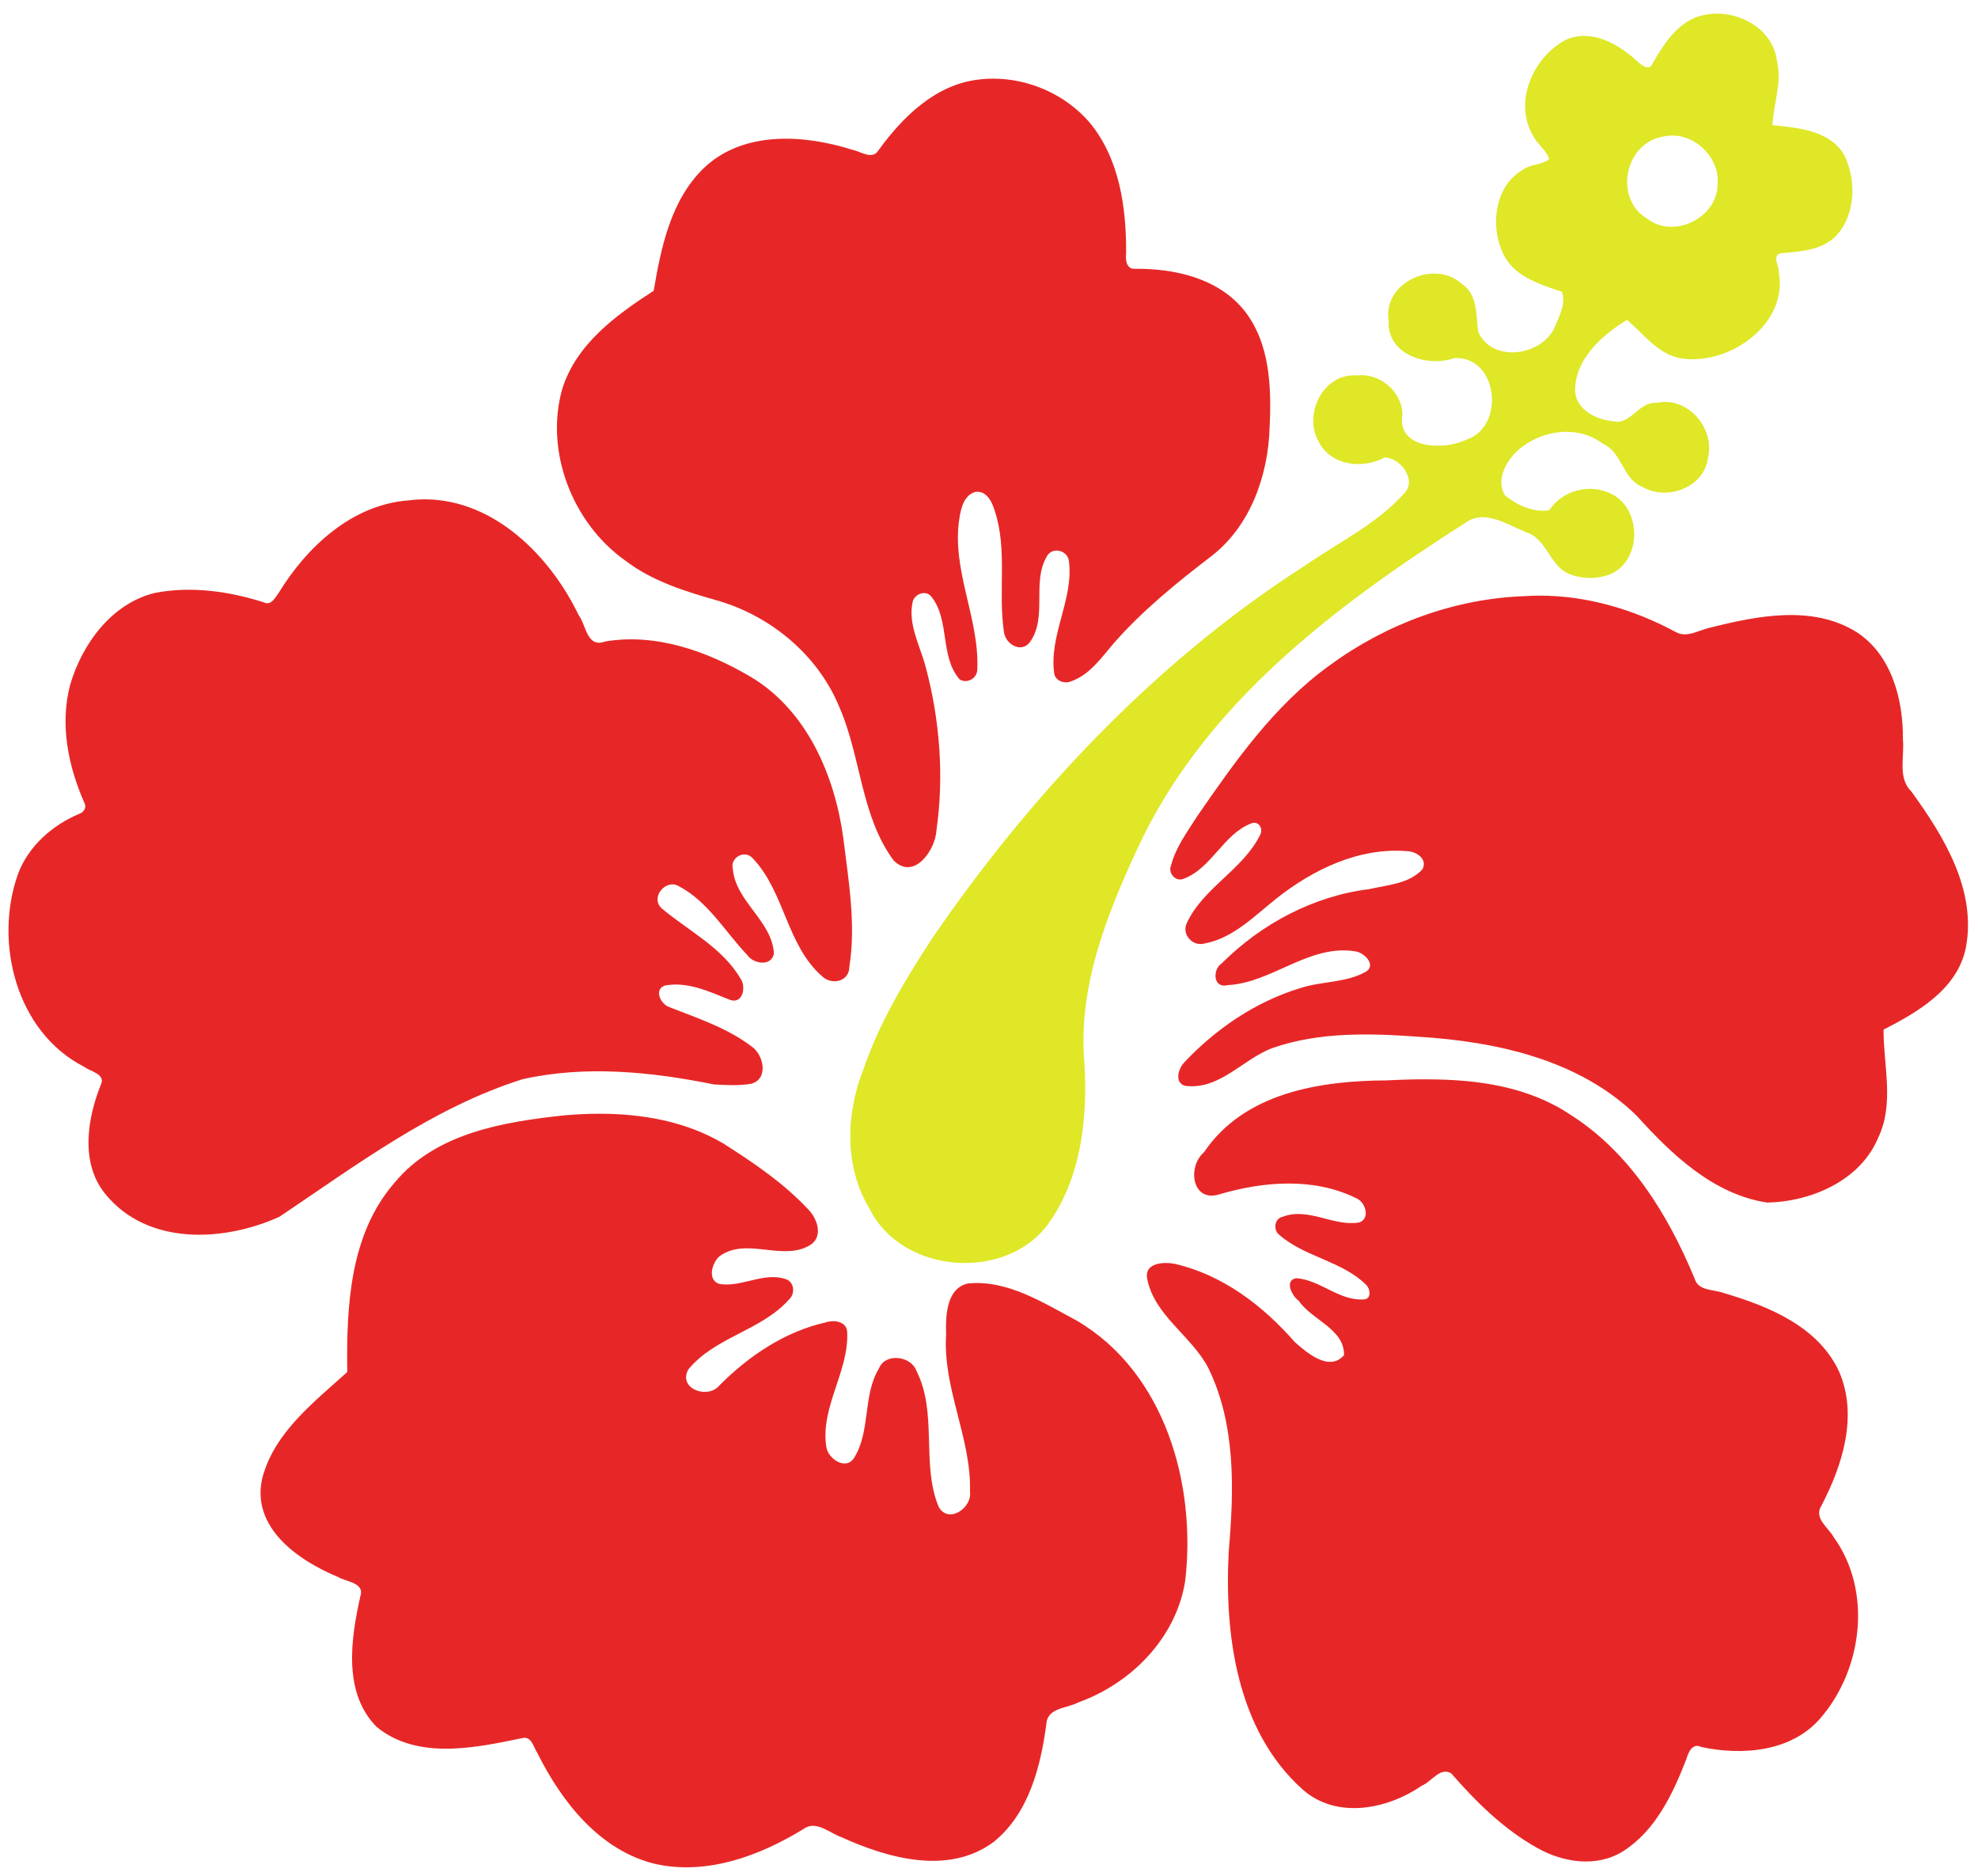
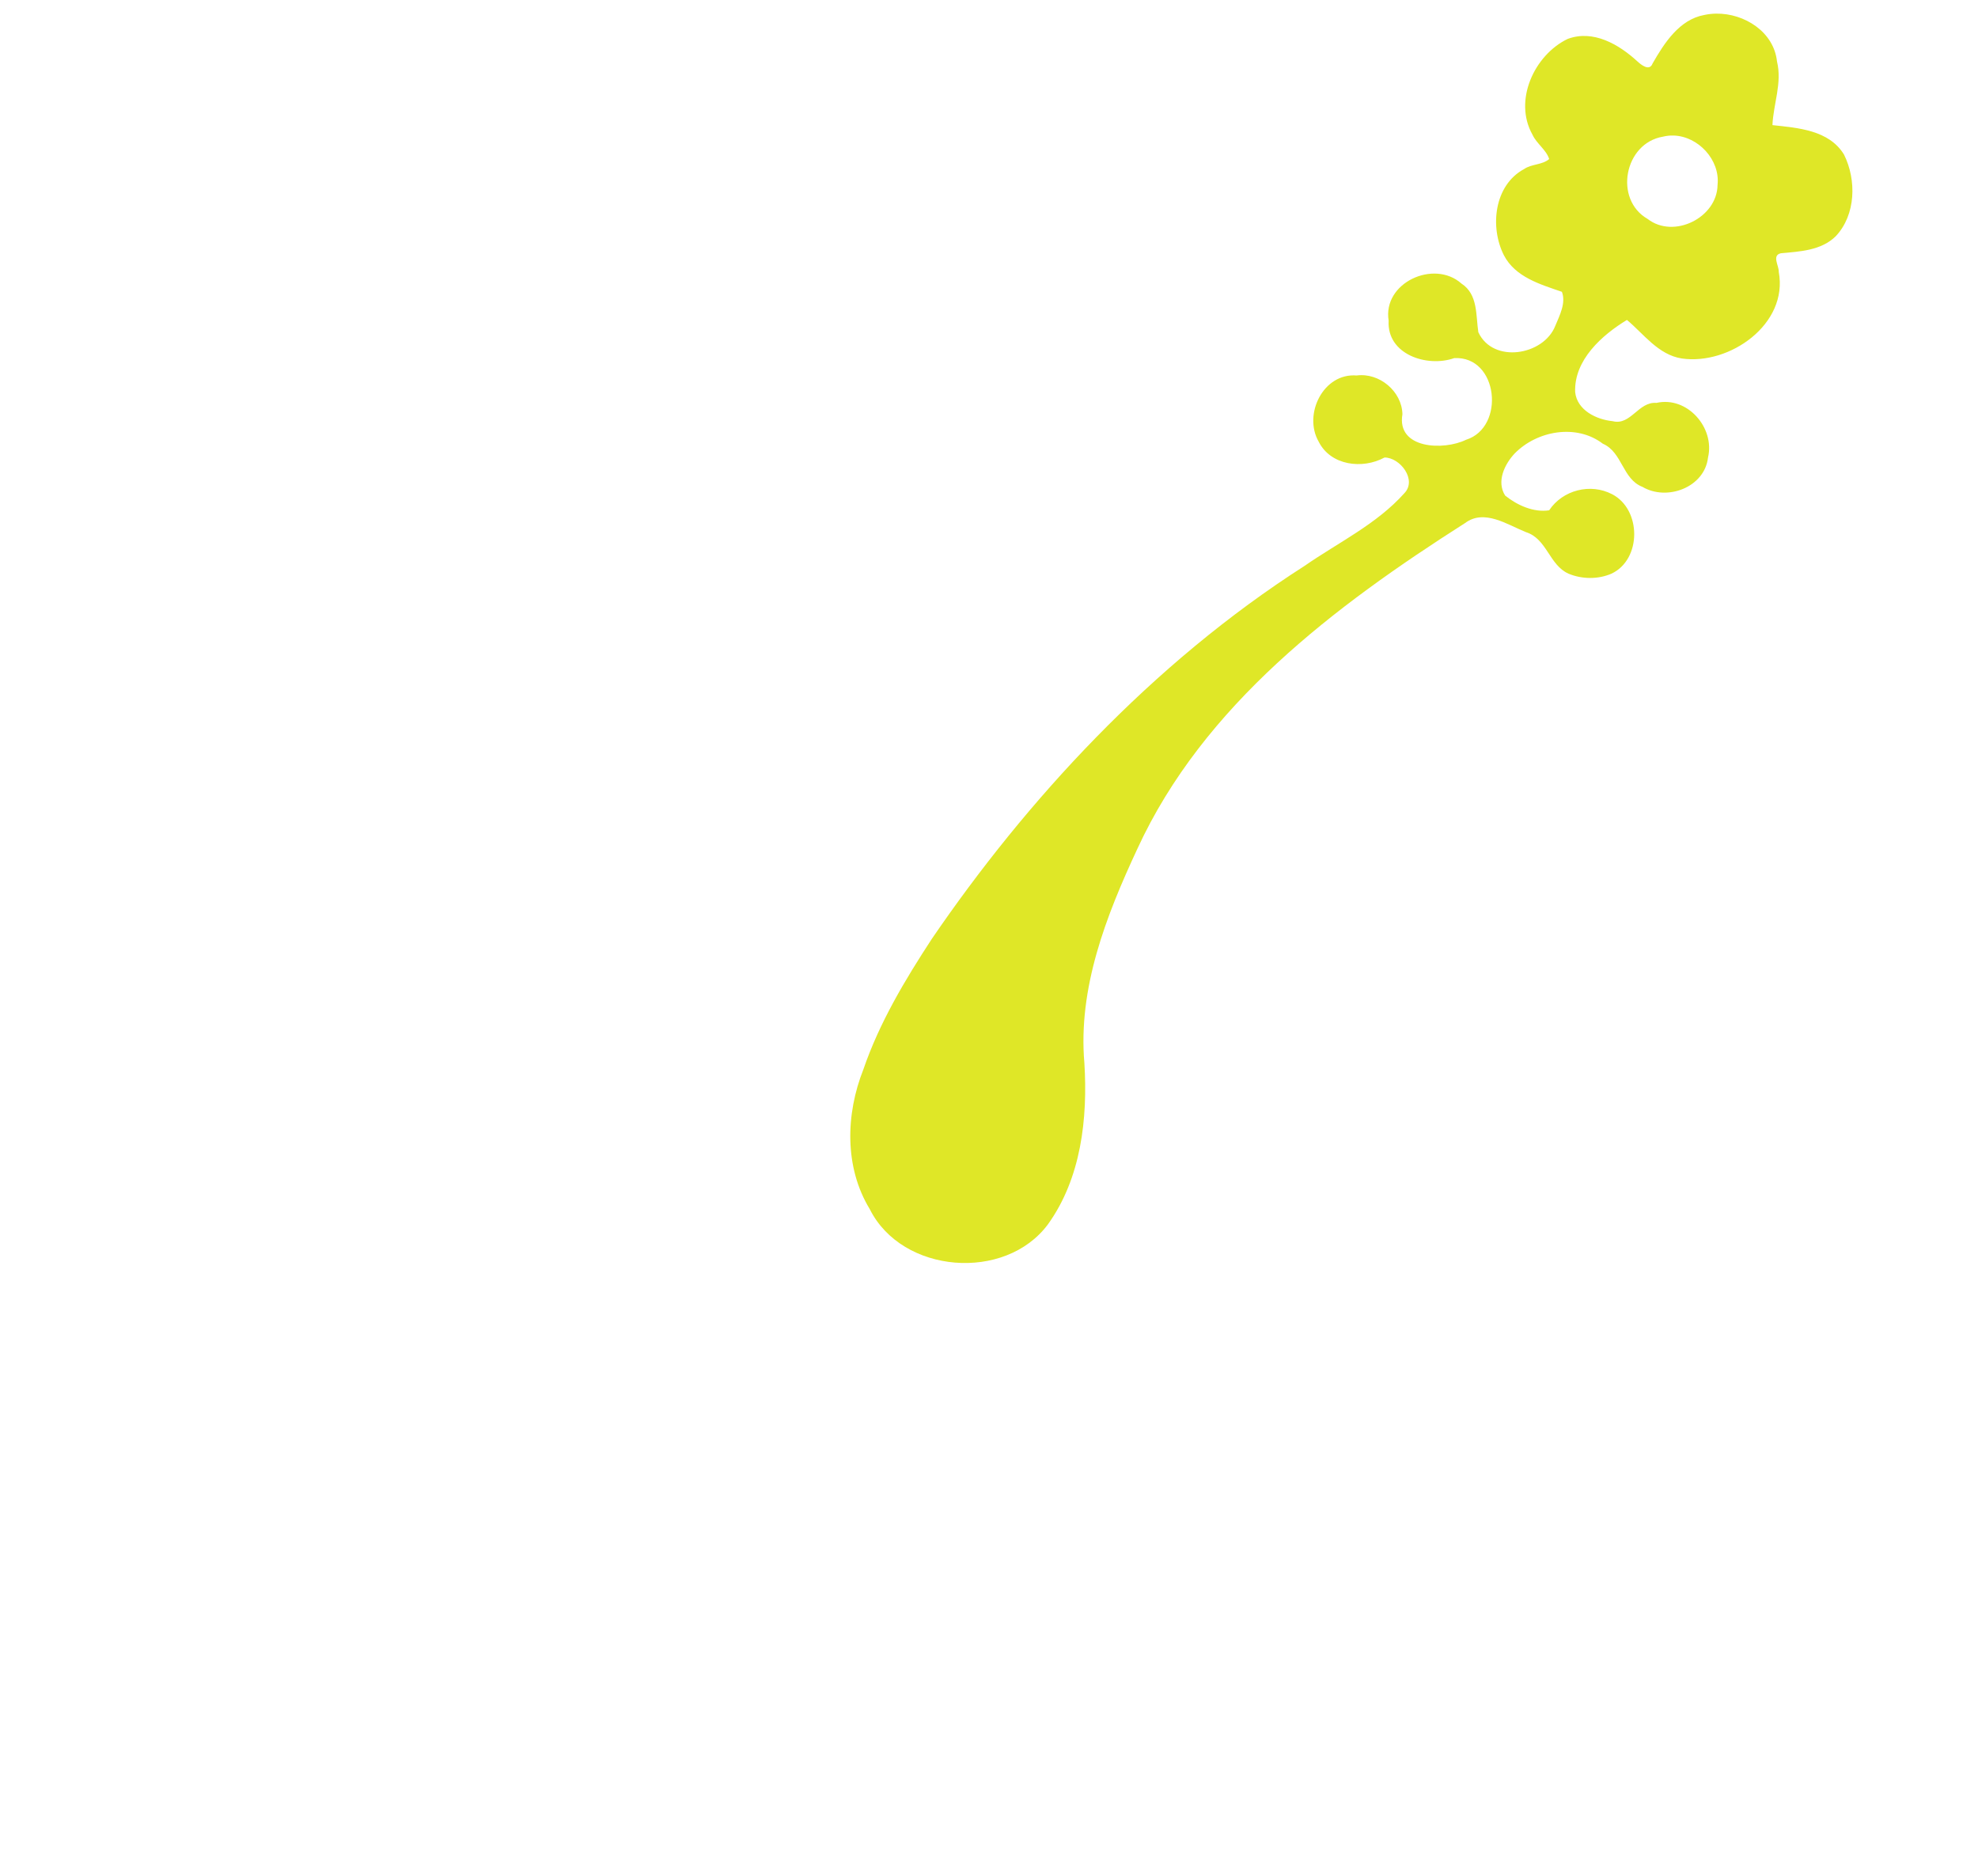
<svg xmlns="http://www.w3.org/2000/svg" xmlns:ns1="http://www.inkscape.org/namespaces/inkscape" xmlns:ns2="http://sodipodi.sourceforge.net/DTD/sodipodi-0.dtd" id="svg2" height="1449pt" width="1528pt" version="1.1" viewBox="0 0 1528 1449" ns1:version="0.92.1 r15371" ns2:docname="TropicalFlower.svg">
  <defs id="defs13432" />
  <ns2:namedview pagecolor="#ffffff" bordercolor="#666666" borderopacity="1" objecttolerance="10" gridtolerance="10" guidetolerance="10" ns1:pageopacity="0" ns1:pageshadow="2" ns1:window-width="1366" ns1:window-height="706" id="namedview13430" showgrid="false" ns1:zoom="0.10424112" ns1:cx="955" ns1:cy="-231.06517" ns1:window-x="-8" ns1:window-y="-8" ns1:window-maximized="1" ns1:current-layer="g13978" />
  <g id="g13978">
    <g id="g4494">
-       <path id="path4" d="m 959.44,75.955 c -4.95,-0.013 -9.9,0.286 -14.82,0.908 -41.5,4.888 -73.24,36.247 -96.57,68.607 -5.9,9.22 -17.22,0.63 -25.06,-0.85 -46.71,-14.82 -105.17,-18.56 -143.3,17.58 -31.97,31 -41.3,76.4 -48.47,118.54 -36.3,23.52 -74.63,51.34 -88.26,94.7 -17.21,60.35 9.9,129.84 60.79,165.81 26.55,20.37 59.11,30.15 90.84,39.15 51.4,15.48 96.23,53.35 116.42,103.57 20.53,47.69 20.3,104.07 51.88,146.88 19.68,19.66 40.33,-9.93 41.36,-29.09 7.49,-52.39 3.24,-106.95 -10.46,-158.05 -5.48,-20.36 -17,-40.46 -12.63,-62.09 1.41,-7.78 12.3,-12.31 17.9,-5.87 18.66,22.97 8.03,57.91 27.69,80.41 7.45,4.21 16.94,-1.16 16.95,-9.88 2.14,-49.42 -25.18,-96.06 -17.29,-145.81 1.49,-9.7 4.46,-22.43 15.38,-25.48 10.87,-1.58 16.26,9.75 18.78,18.36 12.49,37.85 3.03,78.39 8.88,117.03 1.4,11.31 16.11,20.48 24.65,10.15 17.8,-23.69 2.05,-57.62 16.4,-82.63 4.9,-10.42 20.4,-6.96 21.7,3.99 4.7,37.33 -19.8,71.76 -14.1,109.23 1.8,6.49 9.7,9.34 15.8,6.88 18.1,-6.09 29.4,-22.66 41.3,-36.57 27.9,-31.83 60.9,-58.66 94.4,-84.29 38,-29.28 55.1,-78.39 56.4,-124.99 1.8,-38.59 0.4,-81.57 -25.1,-113.03 -25.4,-30.98 -67.7,-40.05 -105.9,-39.58 -7.4,0.03 -8.4,-9.43 -7.6,-14.85 0.3,-44.34 -6.4,-92.28 -36,-127.29 -22.9,-26.042 -57.35,-41.356 -91.96,-41.445 z M 411.5,482.17 c -5.58,-0.06 -11.25,0.26 -17,0.99 -54.64,4.11 -98.11,44.76 -125.51,89.46 -3.49,4.66 -7.33,12.6 -14.35,8.94 -33.7,-10.66 -69.72,-15.76 -104.77,-9.12 -42.01,10.08 -70.623,49.27 -82.185,89 -10,37.91 -1.9,78.31 13.713,113.55 2.437,4.35 -0.088,9.2 -4.6,10.7 -26.138,11 -49.162,31.01 -59.35,58.02 -23.637,65.95 -1.912,152.79 63.688,186.29 5.925,4.7 21.234,7 16.273,17.3 -13.325,33.1 -20.012,76.3 4.461,105.8 40.7,49.9 114.28,46.1 167.94,21.8 74.37,-49.9 148.23,-105.5 234.7,-132.8 60.73,-13.7 124.36,-7.2 184.84,5 12.02,0.7 24.42,1.4 36.33,-0.7 16.85,-5 11.57,-28.2 0.02,-36 -23.54,-17.87 -52.14,-27.24 -79.36,-37.93 -8.54,-2.88 -15.13,-16.98 -4.39,-20.82 21.79,-4.21 42.88,5.81 62.67,13.71 12.61,4.72 16.08,-12.35 10.56,-20.24 -17.55,-30.18 -50.47,-46.31 -76.33,-68.08 -11.33,-10.74 4.29,-28.68 16.55,-21.4 28.45,14.93 44.68,44 66.18,66.54 5.89,8.68 23.48,11.34 25.76,-1.48 -1.92,-31.79 -37.18,-50.2 -39.72,-81.84 -2.84,-11.01 11.98,-18.92 19.43,-9.86 30.75,32.39 32.45,83.68 66.67,113.56 9.01,8.95 26.39,5.63 26.44,-9.13 6.51,-41.13 -0.81,-83.07 -5.82,-124.05 -8.18,-60.33 -35.07,-123.31 -89.27,-155.74 -42.08,-24.75 -91.35,-42.53 -140.79,-34.23 -17.71,6.64 -18.21,-15.91 -25.62,-25.61 -27.36,-56.96 -81.26,-110.91 -147.16,-111.63 z m 1074.7,92.98 c -4.7,0.02 -9.5,0.19 -14.3,0.5 -67.5,2.39 -133.7,26.92 -188.1,66.92 -53.1,38.28 -91.2,92.56 -127.9,145.79 -9.5,15.04 -20.7,29.88 -25.1,47.33 -3.2,7.43 4.4,16.05 12.1,12.85 27.3,-10.25 38.1,-42.86 65.2,-53.43 7.4,-2.88 12,5.06 8.7,11.09 -16.7,33.72 -54.9,50.89 -70.8,85.1 -5.2,11.08 5.7,22.95 17.2,19.73 27.6,-5.2 48.1,-26.57 69.4,-43.47 35.4,-28.1 80.1,-49.6 126.4,-45.66 8.7,0.3 19.9,7.62 14.5,17.55 -13,14.06 -33.7,14.98 -51.3,19.08 -53.8,6.63 -104,33.38 -142.2,71.43 -9.4,5.89 -8.8,24.74 5.4,21.29 43.2,-2.2 79.1,-40.34 124.2,-32.49 7.9,1.51 19.3,12.68 9.7,19.3 -19.4,11.19 -43,9.15 -63.9,16.1 -42.9,13.05 -81.5,39.33 -112,71.84 -5.8,6.1 -9.5,19.8 1.2,22.5 33.7,4.1 55.6,-26.2 84.6,-36.7 45.2,-15.59 94,-14.11 141,-10.7 74.9,4.7 154.6,22 210.1,76.1 33.9,37.5 74.1,76.1 126.2,84 42.5,-0.9 89.9,-21.2 107.1,-62.6 15.9,-32.9 5,-70.4 5.2,-104.39 33.1,-17 71,-38.82 79.4,-78.65 10.8,-55.91 -21,-107.8 -52.4,-151.12 -13.7,-13.39 -6.6,-33.79 -8.3,-50.53 0.4,-38.3 -10.9,-81.95 -45.1,-103.8 -42.8,-26.43 -96.5,-15.28 -142.2,-3.77 -10.7,2.5 -21.6,10 -32.4,3.73 -40.3,-21.66 -85.7,-35.09 -131.6,-34.92 z m -106.9,467.05 c -13.4,-0.1 -26.7,0.3 -39.9,1 -64.4,0.3 -137.8,11.6 -176.8,69.4 -16.6,14.2 -11.4,49.3 15.3,40.5 42.4,-12.4 90.6,-16.3 131.3,3.7 9.3,3.4 14.4,19.8 3.3,23.6 -24.7,4.2 -48.9,-14.9 -73.6,-5.6 -8.3,1.5 -9.7,12.7 -3.7,17.5 24.7,21.6 60.5,25.1 84.1,48.4 3.7,3.7 5.1,12.8 -1.4,13.9 -24.2,2.3 -42.8,-18.8 -66.2,-20.4 -12.1,2.1 -3.8,17.7 2.4,21.8 12.5,18.6 44.4,27.2 43.7,52.6 -14.3,16.2 -35.7,-2.3 -47.5,-12.7 -30.4,-34.8 -69.2,-64.6 -114.9,-75.3 -10.4,-2.4 -30,-1.8 -27.8,13.2 6.3,36.1 43,55.9 59.1,87 26.8,54.6 24.9,117.9 19.8,177 -4.3,80.6 7.7,172.7 70.9,229.7 32.8,29.5 82.1,19.8 115.5,-3.3 9.2,-3.5 17.7,-18.4 28.4,-11.9 23.9,27.4 50.3,53.6 82.3,71.6 25.2,14.5 58.1,19.8 83.9,3.5 31.3,-20 47.9,-55.4 60.9,-88.9 1.9,-6.4 5.7,-15.9 14.5,-11.6 39.5,8.4 86.9,4.7 114.9,-27.8 40.9,-47.3 50.3,-122.8 12.9,-174.8 -5.2,-9.3 -19.5,-18.4 -12,-30.3 20.5,-39.1 35.7,-87.1 17.1,-129.8 -20.1,-43.3 -67.8,-62.9 -110.8,-75.5 -9.6,-3.9 -25,-1.7 -28.6,-14 -25.5,-61.7 -62.6,-122.1 -120.2,-158.5 -40.5,-27 -88.9,-33.8 -136.9,-34 z m -800.13,33.2 c -11.61,0 -23.21,0.6 -34.66,1.6 -58.47,6.3 -123.89,17 -163.62,65.1 -43.44,50 -46.39,120 -45.57,182.7 -32.21,29.2 -70.58,58.4 -82.04,102.5 -11.08,47.8 34.91,79.6 72.9,95.3 7.71,4.8 26.46,5.4 21.72,19 -9.16,41.1 -16.85,92.9 15.81,125.9 39.72,32.4 95.57,20.1 141.59,10.6 8.21,-1.2 10.01,9.3 13.51,14.4 23.61,47.5 60.64,94.9 114.83,107.5 49.61,10.6 99.74,-8 141.7,-33.6 12.37,-9.5 25.24,3.4 37.02,7.5 45.15,20.5 103.65,37.1 147.33,4.5 33.79,-27.4 45.21,-72.6 50.71,-113.9 1,-15.8 20.1,-14.8 30.9,-20.7 51.2,-18.4 94.3,-62.2 103.1,-117 11,-93.1 -19.3,-201.5 -104.6,-251.6 -32.4,-17.2 -66.74,-39.6 -105,-35.9 -21.37,4.5 -21.76,32.4 -21.23,49.4 -3.32,52.1 24.47,100 23.09,151.5 2.11,16.3 -21.22,31.6 -30.35,14.6 -16.99,-41.3 -0.72,-90.1 -21.28,-130.9 -5.08,-14.7 -30.14,-18 -36.34,-2.5 -15.78,26.2 -7.84,60.1 -23.78,86 -7.87,13.1 -25.57,1.2 -27.02,-10.5 -5.84,-38.4 22.01,-72.7 20.17,-110.8 -0.56,-10.3 -12.8,-11.9 -20.8,-9.2 -39.41,8.9 -74.09,32.3 -102.35,60.6 -11,14 -40.49,3.7 -30.29,-15.1 25.59,-31.5 70.78,-37.5 97.53,-67.9 5.95,-5.6 4.83,-17 -3.72,-19.5 -21.54,-7 -42.58,8.5 -64,4.7 -11.84,-3.9 -6.82,-21.1 0.78,-27 26.44,-18.7 62.05,6.5 88.51,-11.4 11.07,-8.7 5.17,-24.8 -3.04,-33.3 -23.79,-25.5 -52.99,-45.3 -82.28,-63.9 -36.05,-21.3 -77.75,-28.6 -119.23,-28.7 z" transform="scale(0.8,0.8)" style="fill:#e72727;fill-opacity:1" ns1:connector-curvature="0" ns2:nodetypes="ccccccccccccccccccccccccccccccccccccccccccccccccccccccccccccccccccccccccccccccccccccccccccccccccccccccccccccccccccccccccccccccccccccccccccccccccccccccccccccccccccccccccccccc" />
      <path style="fill:#dfe727;fill-opacity:1" d="m 1325.848,10.527 c -3.12,0.039 -6.24,0.378 -9.28,1.034 -19.28,3.53 -30.88,21.65 -39.92,37.41 -2.4,6.43 -8.88,1.11 -11.92,-1.69 -14.16,-12.98 -34,-24.61 -53.76,-17.19 -25.76,12.45 -42,47.61 -27.12,73.96 3.12,6.912 10.64,11.64 12.88,18.808 -5.28,4.6 -13.52,3.696 -19.36,7.728 -23.2,12.48 -26.64,44.872 -15.6,66.616 8.8,16.896 28.16,22.488 44.8,28.216 3.28,8.608 -1.76,18.24 -5.12,26.304 -9.04,22.92 -48.16,29.344 -59.44,4.896 -2,-13.088 -0.16,-29.232 -13.04,-37.576 -21.2,-18.872 -61.04,-0.68 -56.24,28.672 -1.52,26.184 29.84,36.296 50.64,28.92 34.16,-1.864 39.76,53.528 9.12,63.088 -17.12,8.408 -53.76,7.224 -49.12,-19.752 -0.4,-17.688 -17.84,-32.272 -35.36,-29.912 -25.76,-2.096 -41.44,30.032 -29.36,51.056 9.28,18.608 33.92,21.536 50.88,12.304 12.08,-0.056 25.36,17.312 15.28,27.632 -21.36,23.888 -50.96,37.968 -76.96,56.032 -118.217,75.605 -215.061,181.412 -287.944,288.064 -20.816,31.84 -40.584,64.864 -52.976,101.024 -13.664,34.48 -14.76,75.52 4.96,107.84 24.944,50 104.632,56.24 137.64,11.76 25.68,-35.68 30.8,-81.76 28.16,-124.48 -5.04,-58.064 16.8,-113.832 40.88,-165.512 51.12,-111.24 152.64,-187.68 253.2,-251.736 14.8,-11.12 32.56,1.2 47.04,7.016 16.32,5.192 17.92,25.512 32.96,32.12 10.32,4.304 22.8,4.44 33.12,-0.056 23.44,-11.04 23.2,-49.704 0.4,-61.392 -16.72,-8.696 -38.16,-3.208 -48.56,12.456 -11.92,1.856 -24.64,-3.856 -34,-11.368 -6.88,-10.808 -0.48,-24.2 7.36,-32.536 17.28,-17.648 47.68,-23.104 68.08,-7.544 15.2,6.616 15.04,27.304 30.64,33.36 19.04,11.208 48,0.36 50.64,-22.696 5.44,-22.984 -16,-47.576 -39.84,-42.184 -14,-1.136 -19.84,17.736 -33.84,14.12 -12.64,-1.256 -27.44,-8.472 -28.96,-22.44 -0.96,-24.768 20.72,-44.08 40,-55.76 12.88,10.704 24.16,26.952 42.4,29.776 36.8,5.344 82.4,-26.44 74.88,-66.904 0.32,-4.512 -5.6,-12.76 1.6,-14.376 14.72,-1.36 31.28,-2.088 42.48,-13.216 15.52,-16.528 16.08,-43.448 6.32,-63.032 -11.6,-18.96 -35.52,-20.592 -55.28,-22.744 0.72,-16.412 7.6,-32.542 3.52,-49.172 -2.4,-22.811 -25.12,-37.216 -46.88,-36.944 z m -32.96,94.172 c 18.96,0.584 36,18.776 33.92,38.16 -0.32,25.344 -33.84,41.912 -54,26.28 -26.32,-15.064 -18.08,-58.592 11.84,-63.568 2.72,-0.68 5.52,-0.96 8.24,-0.872 z m -260.063,516.826 c -687.318,554.378 -343.659,277.189 0,0 z" id="path13976" ns1:connector-curvature="0" ns2:nodetypes="cccccccccccccccccccccccccccccccccccccccccccccccccccccccccc" />
    </g>
  </g>
</svg>